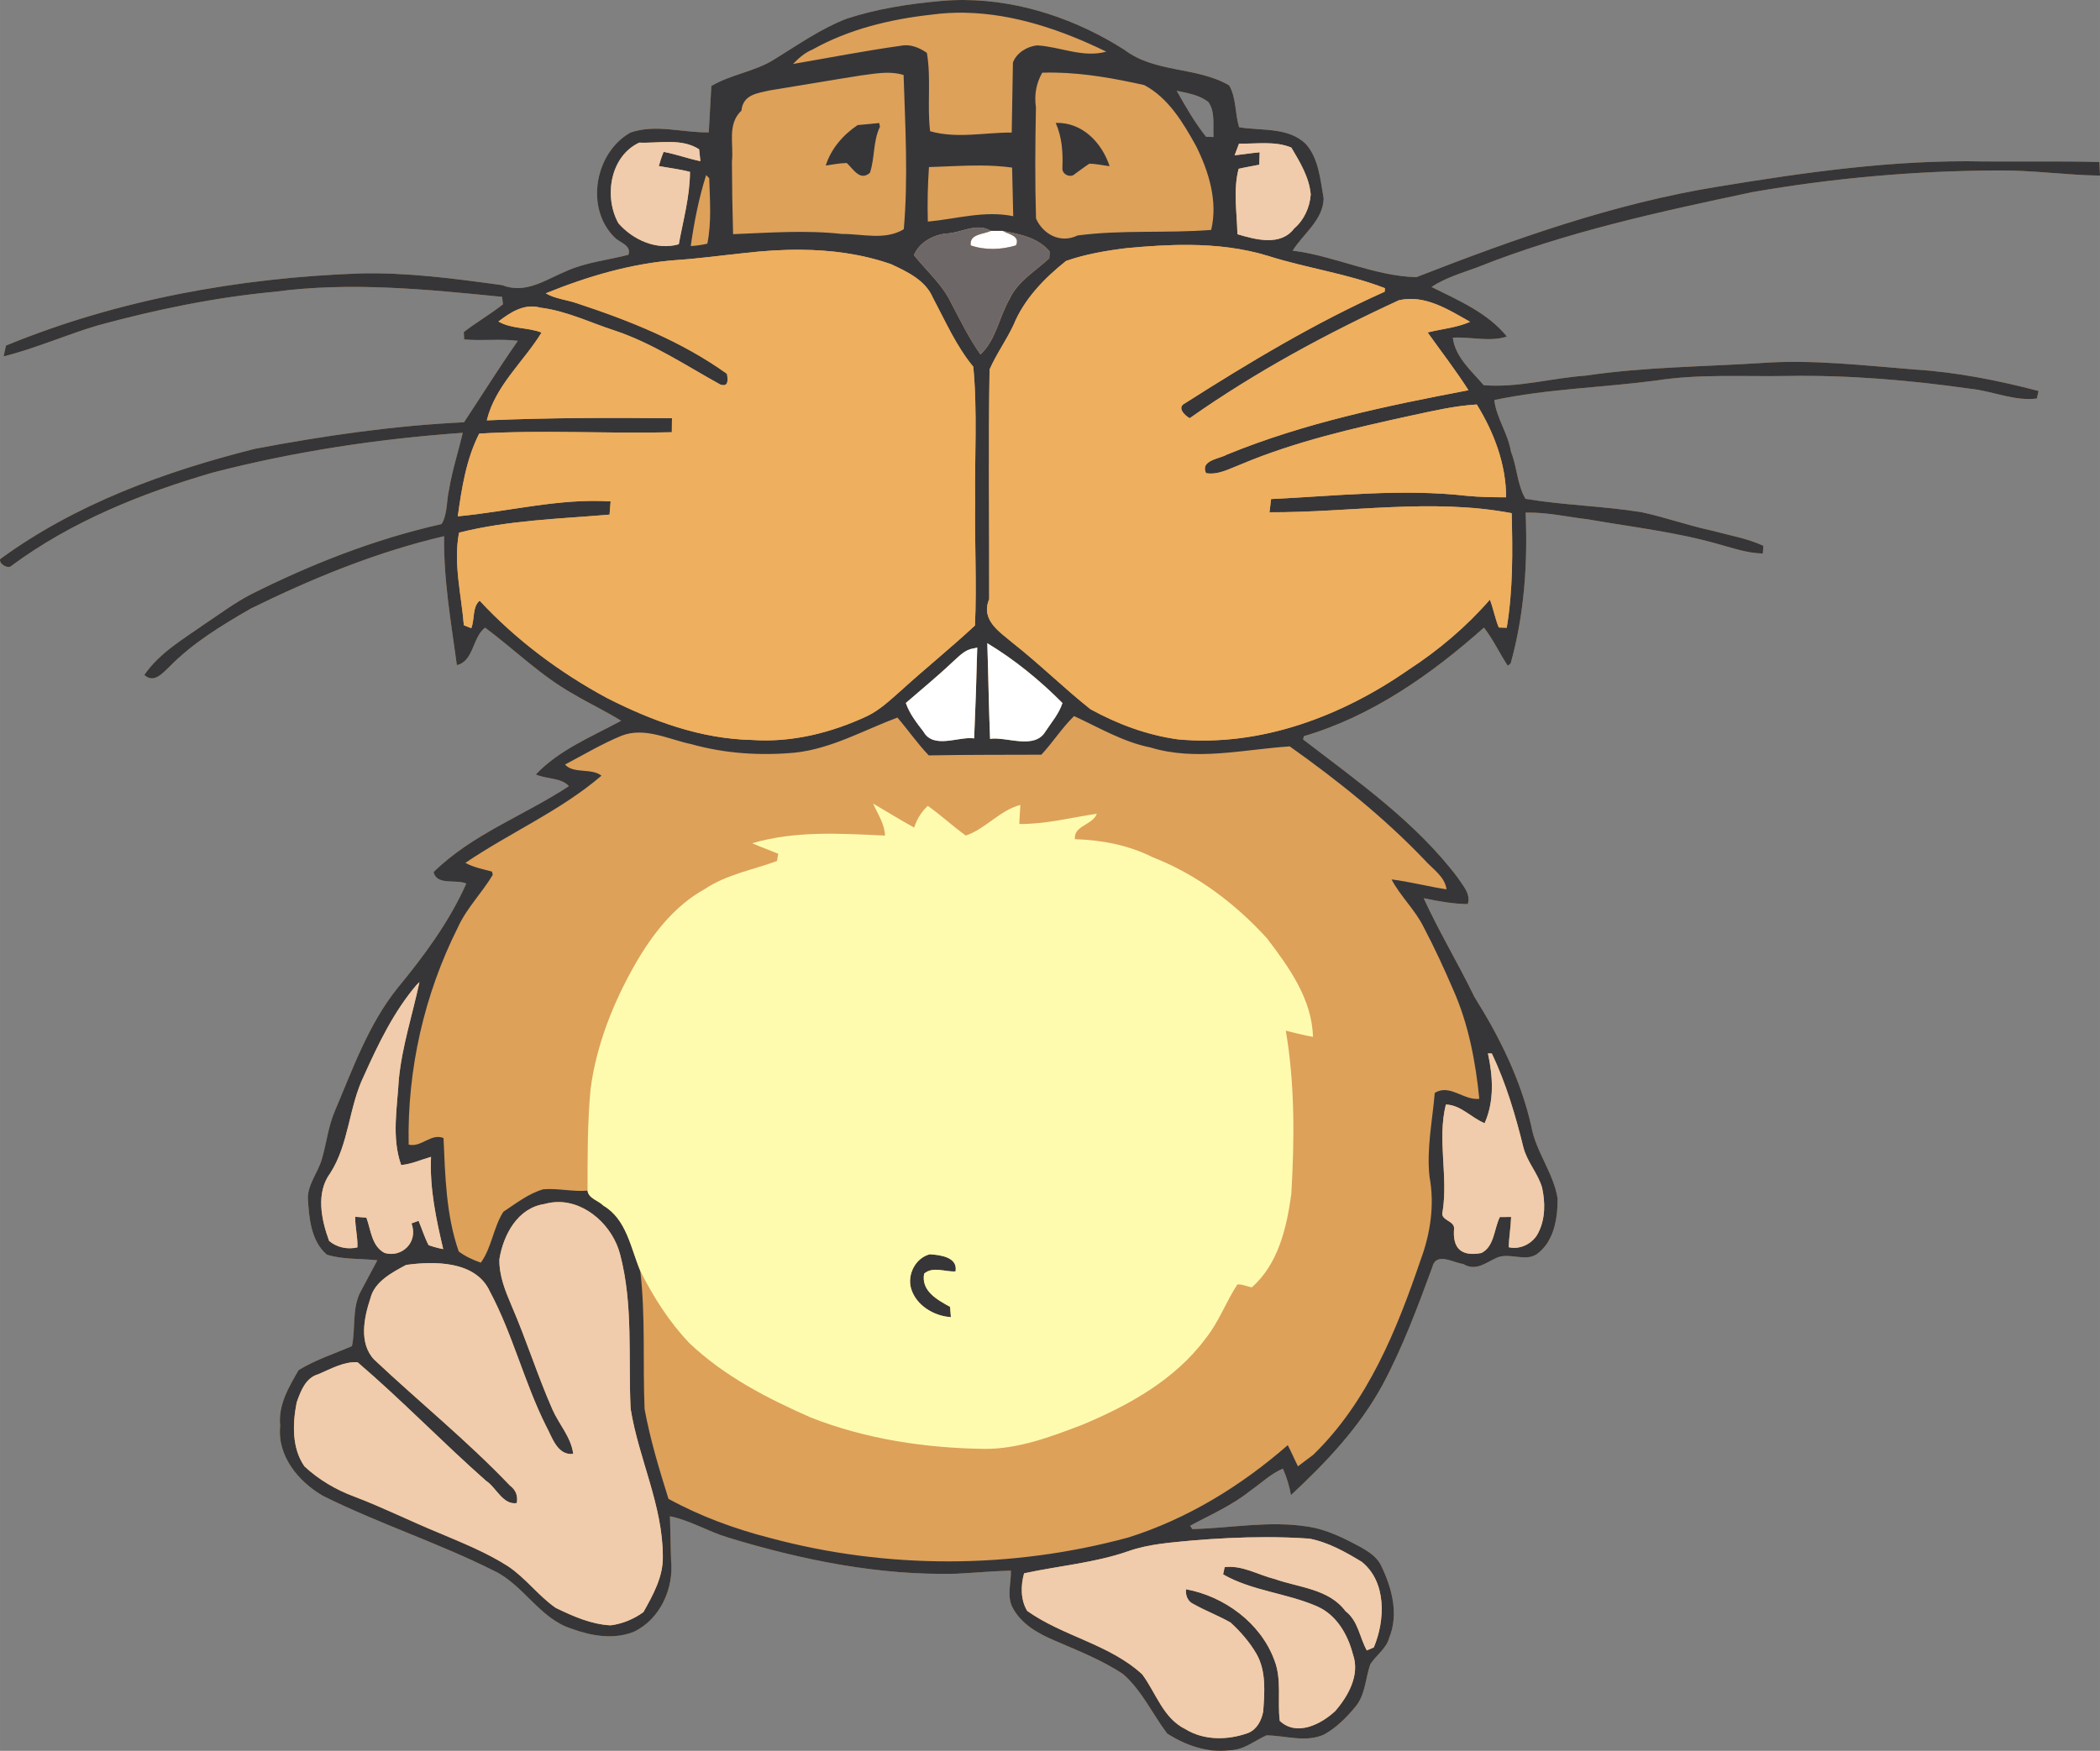
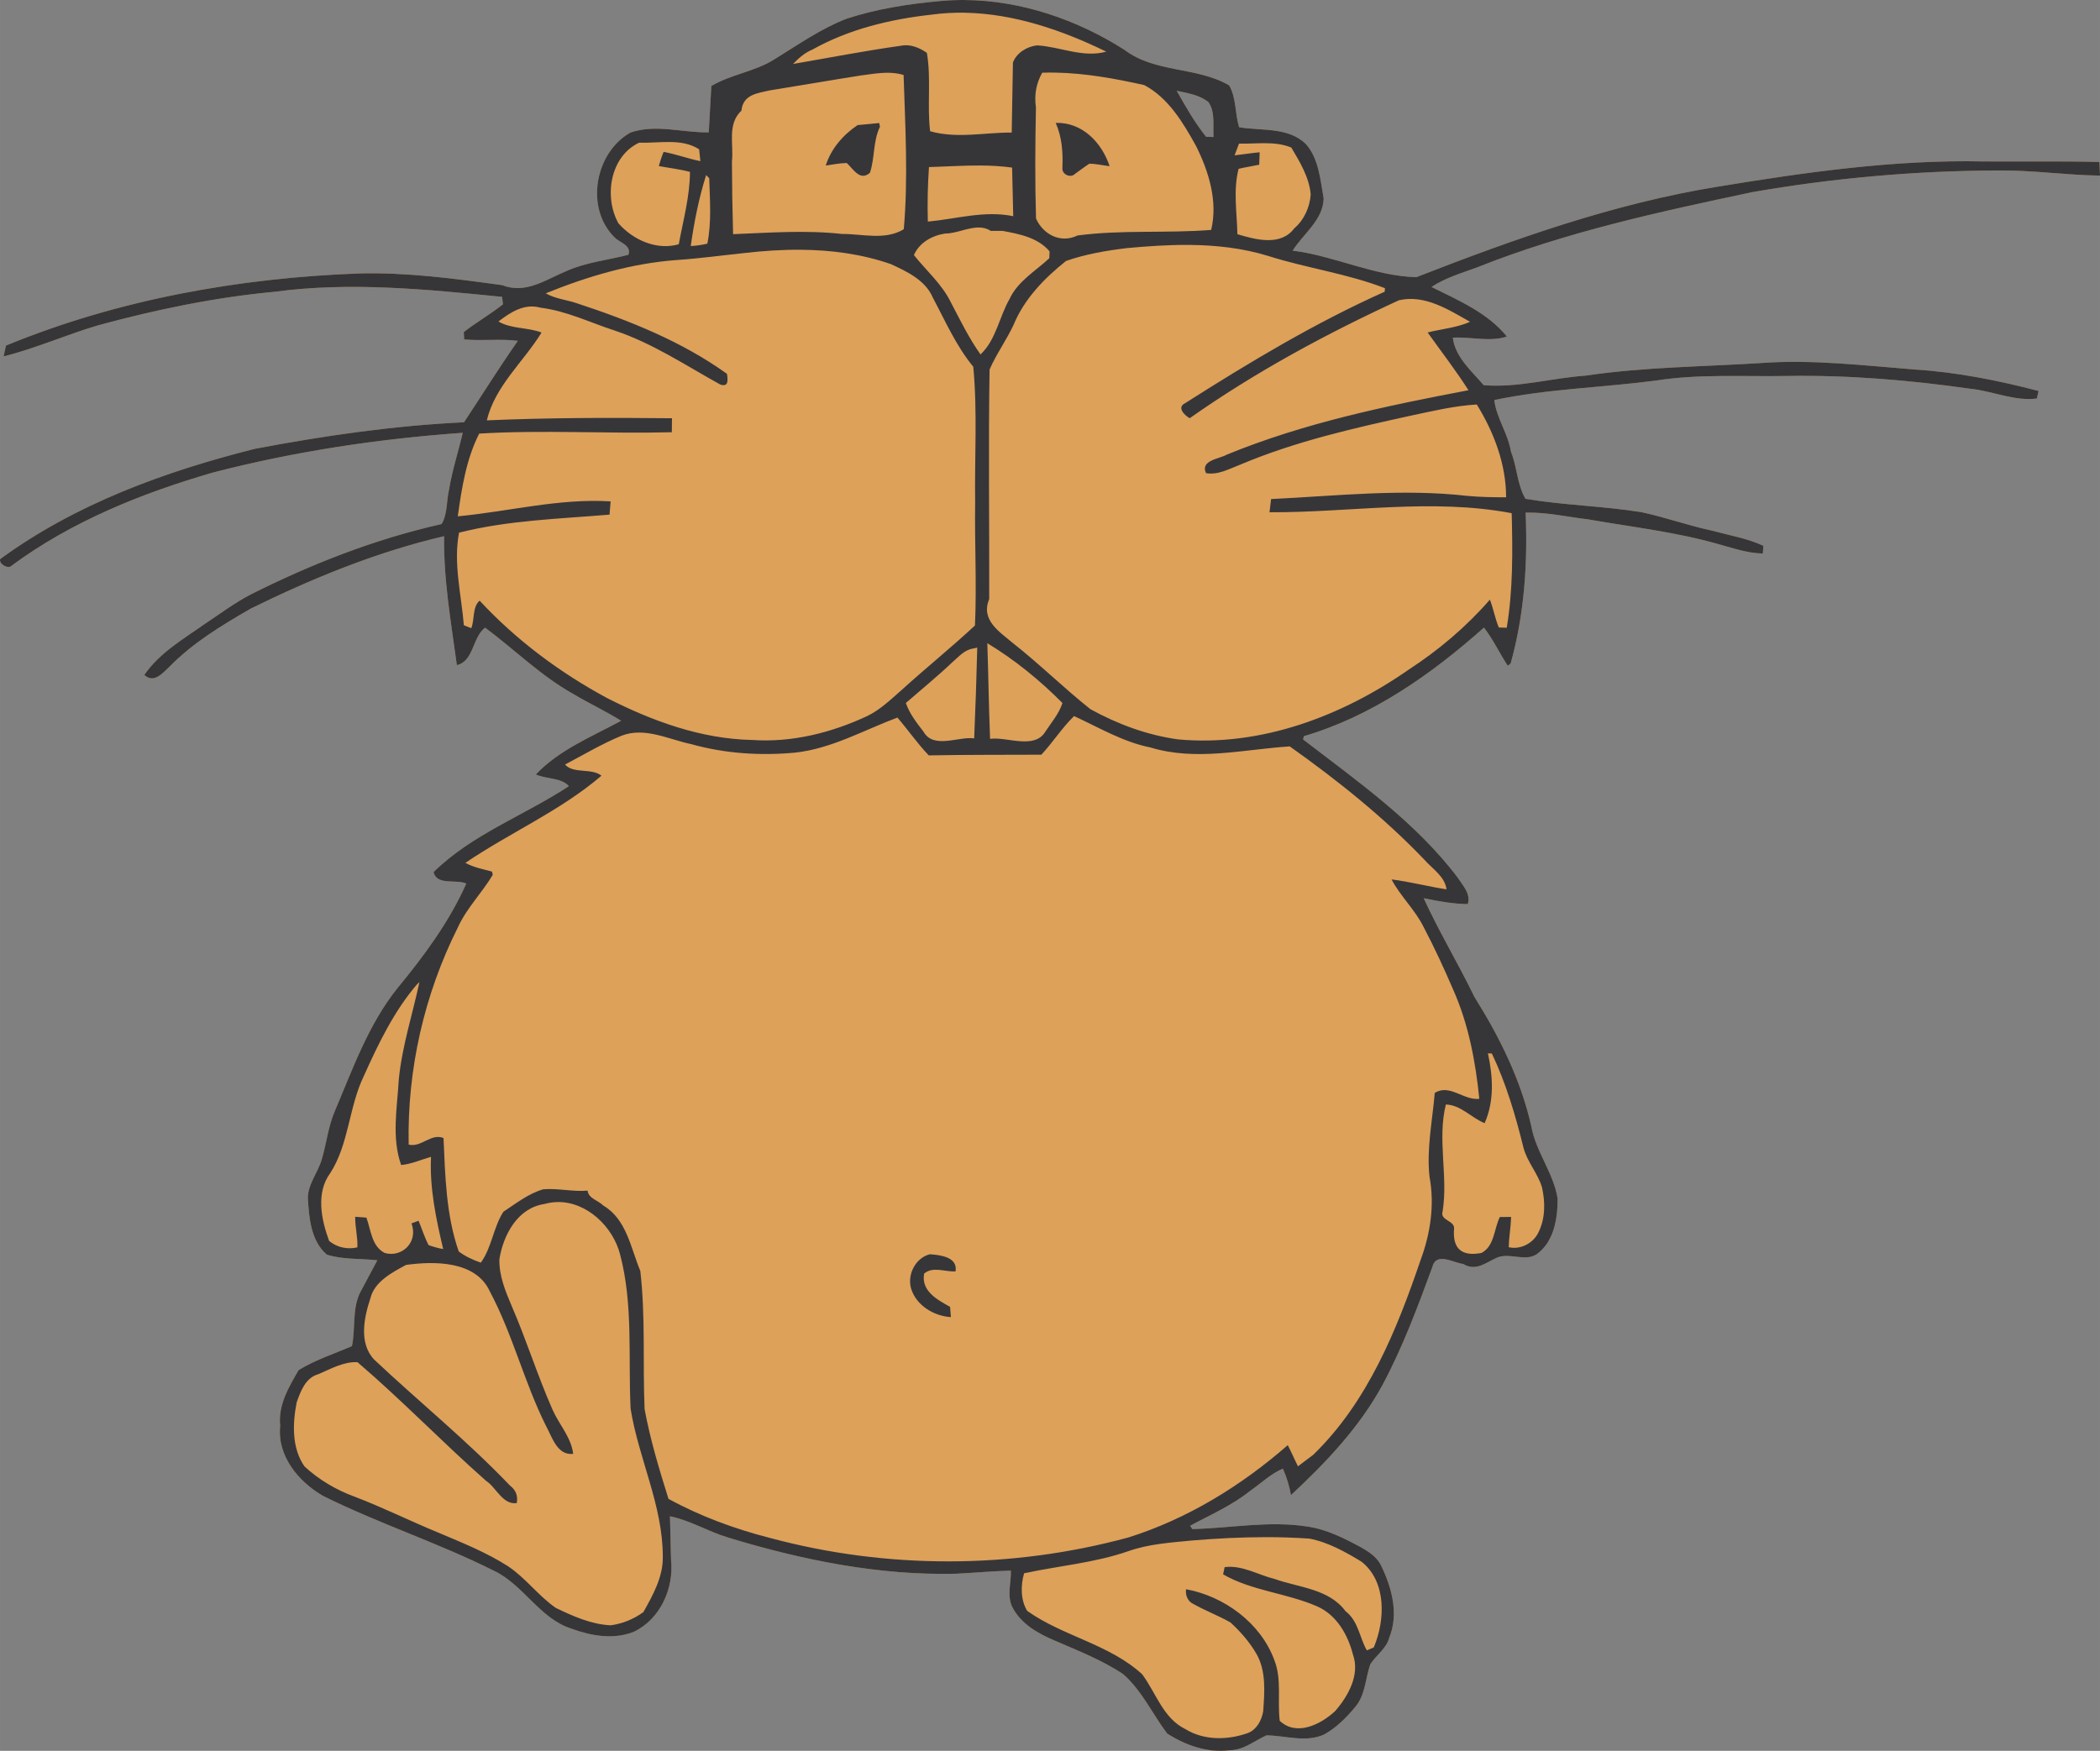
<svg xmlns="http://www.w3.org/2000/svg" id="svg2" height="375.29pt" width="450.03pt" version="1.1" viewBox="0 0 450.029 375.293">
  <rect x="0" y="0" width="450.029" height="375.293" fill="#808080" stroke="none" />
  <g>
    <path id="rect4221" d="m206.68 0.001c-1.73-0.01-3.46 0.063-5.19 0.223-6.8 0.61-13.6 1.67-20.1 3.8-5.5 2.13-10.369 5.58-15.369 8.65-4.18 2.68-9.331 3.239-13.581 5.759-0.14 2.49-0.41 7.461-0.55 9.941-5.57 0.1-11.319-1.83-16.759 0.03-7.64 4.26-9.81 16.179-3.45 22.459 1.11 1.19 3.7 1.67 2.98 3.75-4.39 1.15-9.009 1.59-13.189 3.45-4.42 1.81-8.791 5.061-13.841 3.061-10.12-1.39-20.301-2.761-30.541-2.511-25.87 0.94-51.819 5.591-75.809 15.461-0.13 0.58-0.379 1.74-0.509 2.32 6.93-1.72 13.48-4.671 20.33-6.681 12.37-3.36 24.97-5.979 37.75-7.169 16.19-2.18 32.58-0.521 48.75 1.089 0.04 0.4 0.14 1.2 0.18 1.6-2.68 2.13-5.681 3.841-8.391 5.941 0.02 0.39 0.05 1.19 0.07 1.58 3.82 0.37 7.711-0.181 11.511 0.309-4 5.72-7.691 11.64-11.531 17.45-15.07 0.72-30.039 2.89-44.859 5.7-19.25 4.85-38.37 11.801-54.53 23.611-0.4 1.06 1.73 2.26 2.45 1.42 12.85-9.49 27.88-15.53 43.12-19.95 17.53-4.54 35.5-7.24 53.55-8.52-0.96 4.06-2.261 8.04-2.941 12.17-0.58 2.43-0.29 5.189-1.6 7.389-14.22 3.19-27.881 8.55-40.891 15.08-3.43 1.79-6.539 4.121-9.759 6.261-4.63 3.27-9.759 6.209-13.059 10.989 2.01 1.91 3.87-0.319 5.35-1.709 5.04-5.17 11.28-8.93 17.5-12.52 13.23-6.5 27.01-12.15 41.4-15.5-0.14 9.3 1.49 18.45 2.73 27.63 3.62-0.78 3.329-5.99 6.059-8.03 6.32 4.72 11.981 10.37 18.911 14.23 3.36 2.01 6.909 3.661 10.239 5.731-6.33 3.44-13.219 6.179-18.289 11.509 2.25 1.04 5.439 0.649 7.089 2.509-9.56 6.28-20.71 10.281-29 18.411 0.67 2.96 4.821 1.48 7.011 2.47-3.66 8.22-9.071 15.52-14.761 22.43-6.28 7.85-9.61 17.42-13.5 26.55-1.34 3.22-1.7 6.719-2.68 10.039-0.8 2.85-3.019 5.401-3.009 8.441 0.26 4.19 0.629 9.13 4.069 12.08 3.49 1.1 7.22 0.801 10.82 1.211-0.93 1.74-2.79 5.219-3.72 6.969-1.71 3.53-0.929 7.66-1.719 11.42-3.83 1.67-7.861 2.95-11.431 5.15-2.12 3.65-4.44 7.54-3.95 11.98-0.68 6.43 3.941 11.941 9.141 14.961 11.97 5.96 24.769 10.089 36.709 16.089 6.34 3.03 9.791 10.28 16.641 12.42 4.19 1.53 8.969 2.361 13.259 0.661 5.71-2.69 8.681-9.381 8.011-15.511-0.06-2.31-0.17-6.95-0.23-9.27 4.37 0.89 8.229 3.3 12.489 4.57 15.81 4.81 32.241 8.15 48.841 7.75 3.91-0.21 7.81-0.56 11.73-0.67 0.08 2.62-0.93 5.42 0.35 7.9 1.84 3.54 5.5 5.61 9.05 7.1 4.99 2.17 10.12 4.15 14.67 7.2 4.02 3.52 6.25 8.52 9.42 12.72 3.94 2.52 8.619 4.2 13.369 3.58 2.98 0.02 5.321-2.029 7.911-3.189 4.09 0.04 8.409 1.61 12.359-0.18 2.59-1.44 4.74-3.58 6.62-5.85 2.23-2.54 2.21-6.2 3.28-9.22 1.27-1.95 3.44-3.34 4.05-5.67 2.07-5.07 0.591-10.58-1.639-15.27-0.83-1.9-2.55-3.05-4.25-4.03-3.64-1.97-7.411-3.91-11.541-4.52-8.24-1.33-16.52 0.33-24.77 0.52l-0.47-0.709c4.37-2.36 8.991-4.351 12.881-7.491 2.32-1.6 4.38-3.64 7-4.75 0.8 1.8 1.38 3.69 1.73 5.67 7.5-6.96 14.66-14.52 19.6-23.57 4.33-8.08 7.529-16.69 10.689-25.28 0.81-3.36 4.46-0.951 6.62-0.691 2.72 1.65 4.86-0.289 7.1-1.289 2.79-1.33 6.41 1.06 8.95-1.02 3.47-2.73 4.22-7.61 4.18-11.78-0.89-5.44-4.639-9.941-5.619-15.381-2.25-10-6.81-19.18-12.22-27.8-3.44-7.13-7.57-13.93-10.85-21.13 3.12 0.64 6.229 1.221 9.439 1.261 0.72-2.17-1.06-3.97-2.13-5.65-9.02-11.94-21.429-20.62-33.159-29.65l0.18-0.7c14.57-4.27 27.35-13.27 38.58-23.27 1.98 2.54 3.33 5.49 5.1 8.18l0.62-0.48c2.93-10.5 3.679-21.471 3.209-32.341 4.5-0.12 8.91 0.921 13.37 1.441 9.26 1.62 18.66 2.69 27.73 5.25 3.2 0.87 6.391 2.02 9.741 2.07 0.03-0.41 0.08-1.241 0.1-1.661-3.49-1.61-7.33-2.239-11-3.239-5.1-1.1-10.019-2.861-15.109-3.961-8.24-1.32-16.641-1.479-24.861-2.859-1.8-3.04-1.789-6.85-3.109-10.08-0.61-3.88-3.11-7.221-3.58-11.091 11.41-2.41 23.11-2.66 34.65-4.18 9.3-1.46 18.729-0.81 28.109-0.98 13.14-0.22 26.27 0.889 39.28 2.739 4.75 0.48 9.401 2.711 14.241 2.091 0.09-0.41 0.269-1.21 0.359-1.62-8.66-2.26-17.48-4.021-26.42-4.591-11.04-0.86-22.09-2.209-33.18-1.389-12.49 0.79-25.03 0.849-37.43 2.689-7.31 0.51-14.5 2.65-21.87 2.05-2.56-2.99-6.12-6.02-6.62-10.18 3.81-0.23 7.941 0.98 11.591-0.25-4.17-5.11-10.409-7.76-16.159-10.62 3-1.99 6.49-2.979 9.83-4.219 18.97-7.56 39.01-11.891 58.93-16.111 17.3-3.01 34.84-4.569 52.4-4.639 7.38-0.11 14.72 1 22.1 1.1-0.03-0.73-0.09-2.19-0.13-2.92-8.32-0.21-16.64-0.06-24.95-0.12-19.03-0.39-37.931 2.31-56.661 5.38-22.35 3.6-43.76 11.24-64.78 19.43-9.11-0.25-17.489-4.559-26.489-5.689 2.28-3.65 6.519-6.531 6.639-11.191-0.72-3.95-1.019-8.499-3.809-11.659-3.78-3.7-9.561-2.79-14.311-3.6-0.91-2.94-0.58-6.29-2.13-8.97-6.96-4.06-15.9-2.63-22.45-7.63-10.17-6.479-22.17-10.598-34.28-10.669zm45.49 19.453c2.34 0.52 4.889 0.88 6.809 2.45 1.48 2.16 0.92 4.959 1.08 7.459-0.4-0.01-1.189-0.029-1.589-0.039-2.44-3.05-4.4-6.48-6.3-9.87z" fill="#dda15a" />
    <path id="path4" d="m206.68 0.001c-1.73-0.01-3.46 0.063-5.19 0.223-6.8 0.61-13.6 1.67-20.1 3.8-5.5 2.13-10.369 5.58-15.369 8.65-4.18 2.68-9.331 3.239-13.581 5.759-0.14 2.49-0.41 7.461-0.55 9.941-5.57 0.1-11.319-1.83-16.759 0.03-7.64 4.26-9.81 16.179-3.45 22.459 1.11 1.19 3.7 1.67 2.98 3.75-4.39 1.15-9.009 1.59-13.189 3.45-4.42 1.81-8.791 5.061-13.841 3.061-10.12-1.39-20.301-2.761-30.541-2.511-25.87 0.94-51.819 5.591-75.809 15.461-0.13 0.58-0.379 1.74-0.509 2.32 6.93-1.72 13.48-4.671 20.33-6.681 12.37-3.36 24.97-5.979 37.75-7.169 16.19-2.18 32.58-0.521 48.75 1.089 0.04 0.4 0.14 1.2 0.18 1.6-2.68 2.13-5.681 3.841-8.391 5.941 0.02 0.39 0.05 1.19 0.07 1.58 3.82 0.37 7.711-0.181 11.511 0.309-4 5.72-7.691 11.64-11.531 17.45-15.07 0.72-30.039 2.89-44.859 5.7-19.25 4.85-38.37 11.801-54.53 23.611-0.4 1.06 1.73 2.26 2.45 1.42 12.85-9.49 27.88-15.53 43.12-19.95 17.53-4.54 35.5-7.24 53.55-8.52-0.96 4.06-2.261 8.04-2.941 12.17-0.58 2.43-0.29 5.189-1.6 7.389-14.22 3.19-27.881 8.55-40.891 15.08-3.43 1.79-6.539 4.121-9.759 6.261-4.63 3.27-9.759 6.209-13.059 10.989 2.01 1.91 3.87-0.319 5.35-1.709 5.04-5.17 11.28-8.93 17.5-12.52 13.23-6.5 27.01-12.15 41.4-15.5-0.14 9.3 1.49 18.45 2.73 27.63 3.62-0.78 3.329-5.99 6.059-8.03 6.32 4.72 11.981 10.37 18.911 14.23 3.36 2.01 6.909 3.661 10.239 5.731-6.33 3.44-13.219 6.179-18.289 11.509 2.25 1.04 5.439 0.649 7.089 2.509-9.56 6.28-20.71 10.281-29 18.411 0.67 2.96 4.821 1.48 7.011 2.47-3.66 8.22-9.071 15.52-14.761 22.43-6.28 7.85-9.61 17.42-13.5 26.55-1.34 3.22-1.7 6.719-2.68 10.039-0.8 2.85-3.019 5.401-3.009 8.441 0.26 4.19 0.629 9.13 4.069 12.08 3.49 1.1 7.22 0.801 10.82 1.211-0.93 1.74-2.79 5.219-3.72 6.969-1.71 3.53-0.929 7.66-1.719 11.42-3.83 1.67-7.861 2.95-11.431 5.15-2.12 3.65-4.44 7.54-3.95 11.98-0.68 6.43 3.941 11.941 9.141 14.961 11.97 5.96 24.769 10.089 36.709 16.089 6.34 3.03 9.791 10.28 16.641 12.42 4.19 1.53 8.969 2.361 13.259 0.661 5.71-2.69 8.681-9.381 8.011-15.511-0.06-2.31-0.17-6.95-0.23-9.27 4.37 0.89 8.229 3.3 12.489 4.57 15.81 4.81 32.241 8.15 48.841 7.75 3.91-0.21 7.81-0.56 11.73-0.67 0.08 2.62-0.93 5.42 0.35 7.9 1.84 3.54 5.5 5.61 9.05 7.1 4.99 2.17 10.12 4.15 14.67 7.2 4.02 3.52 6.25 8.52 9.42 12.72 3.94 2.52 8.619 4.2 13.369 3.58 2.98 0.02 5.321-2.029 7.911-3.189 4.09 0.04 8.409 1.61 12.359-0.18 2.59-1.44 4.74-3.58 6.62-5.85 2.23-2.54 2.21-6.2 3.28-9.22 1.27-1.95 3.44-3.34 4.05-5.67 2.07-5.07 0.591-10.58-1.639-15.27-0.83-1.9-2.55-3.05-4.25-4.03-3.64-1.97-7.411-3.91-11.541-4.52-8.24-1.33-16.52 0.33-24.77 0.52l-0.47-0.709c4.37-2.36 8.991-4.351 12.881-7.491 2.32-1.6 4.38-3.64 7-4.75 0.8 1.8 1.38 3.69 1.73 5.67 7.5-6.96 14.66-14.52 19.6-23.57 4.33-8.08 7.529-16.69 10.689-25.28 0.81-3.36 4.46-0.951 6.62-0.691 2.72 1.65 4.86-0.289 7.1-1.289 2.79-1.33 6.41 1.06 8.95-1.02 3.47-2.73 4.22-7.61 4.18-11.78-0.89-5.44-4.639-9.941-5.619-15.381-2.25-10-6.81-19.18-12.22-27.8-3.44-7.13-7.57-13.93-10.85-21.13 3.12 0.64 6.229 1.221 9.439 1.261 0.72-2.17-1.06-3.97-2.13-5.65-9.02-11.94-21.429-20.62-33.159-29.65l0.18-0.7c14.57-4.27 27.35-13.27 38.58-23.27 1.98 2.54 3.33 5.49 5.1 8.18l0.62-0.48c2.93-10.5 3.679-21.471 3.209-32.341 4.5-0.12 8.91 0.921 13.37 1.441 9.26 1.62 18.66 2.69 27.73 5.25 3.2 0.87 6.391 2.02 9.741 2.07 0.03-0.41 0.08-1.241 0.1-1.661-3.49-1.61-7.33-2.239-11-3.239-5.1-1.1-10.019-2.861-15.109-3.961-8.24-1.32-16.641-1.479-24.861-2.859-1.8-3.04-1.789-6.85-3.109-10.08-0.61-3.88-3.11-7.221-3.58-11.091 11.41-2.41 23.11-2.66 34.65-4.18 9.3-1.46 18.729-0.81 28.109-0.98 13.14-0.22 26.27 0.889 39.28 2.739 4.75 0.48 9.401 2.711 14.241 2.091 0.09-0.41 0.269-1.21 0.359-1.62-8.66-2.26-17.48-4.021-26.42-4.591-11.04-0.86-22.09-2.209-33.18-1.389-12.49 0.79-25.03 0.849-37.43 2.689-7.31 0.51-14.5 2.65-21.87 2.05-2.56-2.99-6.12-6.02-6.62-10.18 3.81-0.23 7.941 0.98 11.591-0.25-4.17-5.11-10.409-7.76-16.159-10.62 3-1.99 6.49-2.979 9.83-4.219 18.97-7.56 39.01-11.891 58.93-16.111 17.3-3.01 34.84-4.569 52.4-4.639 7.38-0.11 14.72 1 22.1 1.1-0.03-0.73-0.09-2.19-0.13-2.92-8.32-0.21-16.64-0.06-24.95-0.12-19.03-0.39-37.931 2.31-56.661 5.38-22.35 3.6-43.76 11.24-64.78 19.43-9.11-0.25-17.489-4.559-26.489-5.689 2.28-3.65 6.519-6.531 6.639-11.191-0.72-3.95-1.019-8.499-3.809-11.659-3.78-3.7-9.561-2.79-14.311-3.6-0.91-2.94-0.58-6.29-2.13-8.97-6.96-4.06-15.9-2.63-22.45-7.63-10.17-6.479-22.17-10.598-34.28-10.669zm0.198 2.731c10.491 0.214 20.824 3.76 30.192 8.342-4.98 1.38-9.84-1.05-14.8-1.35-2.15 0.22-4.41 1.58-5.2 3.68-0.08 5-0.171 10.009-0.261 15.009-5.77-0.03-11.849 1.351-17.489-0.289-0.67-5.56 0.259-11.281-0.691-16.791-1.63-1.14-3.6-1.94-5.6-1.52-7.74 1.08-15.4 2.58-23.08 3.9 1.2-1.26 2.53-2.42 4.18-3.1 7.78-4.36 16.65-6.489 25.47-7.469 2.428-0.334 4.857-0.462 7.278-0.412zm19.233 12.831c6.438 0.11 12.834 1.279 19.098 2.67 5.19 2.76 8.33 8.06 11.1 13.05 2.73 5.47 4.721 11.9 3.241 18-9.53 0.76-19.13-0.069-28.63 1.191-3.72 1.8-7.43-0.3-8.9-3.63-0.24-7.94-0.18-15.891-0.02-23.831-0.39-2.68 0.06-5.16 1.35-7.43 0.921-0.03 1.841-0.036 2.761-0.02zm-35.855 0.036c1.145 0.005 2.28 0.134 3.383 0.475 0.35 10.98 1.001 22.109 0.041 33.059-4 2.45-8.93 0.981-13.3 1.011-7.76-0.86-15.53-0.25-23.28 0.05-0.15-5.2-0.23-10.4-0.25-15.6 0.43-3.6-1.091-7.931 2.039-10.881 0.35-3.51 3.501-3.719 5.961-4.319 6.58-1.05 13.14-2.201 19.72-3.231 1.844-0.244 3.777-0.573 5.686-0.564zm61.914 3.855c2.34 0.52 4.889 0.88 6.809 2.45 1.48 2.16 0.92 4.959 1.08 7.459-0.4-0.01-1.189-0.029-1.589-0.039-2.44-3.05-4.4-6.48-6.3-9.87zm-25.931 6.891c1.36 3.06 1.571 6.379 1.431 9.689-0.11 1.39 1.789 2.2 2.709 1.23 1.03-0.71 1.999-1.499 3.059-2.169 1.46 0.01 2.9 0.35 4.35 0.53-1.65-5.02-5.83-9.47-11.55-9.28zm-37.819 0.03c-1.16 0.11-3.481 0.329-4.631 0.439-3.1 2.07-5.71 5.08-6.83 8.67 1.49-0.2 2.98-0.529 4.5-0.539 1.41 1.29 2.85 3.969 4.97 2.089 1.07-3.22 0.641-6.779 2.141-9.859zm-44.855 4.064c2.206 0.029 4.36 0.341 6.255 1.566 0.07 0.64 0.199 1.911 0.269 2.541-2.66-0.54-5.21-1.501-7.88-1.991-0.41 0.99-0.75 2.011-1.03 3.041 2.23 0.41 4.49 0.67 6.68 1.25-0.02 5.25-1.46 10.379-2.4 15.509-4.73 1.38-9.84-0.951-12.93-4.491-3.16-5.64-1.801-14.379 4.459-17.289 2.11 0.09 4.37-0.165 6.577-0.136zm127.62 0.256c1.901 0.016 3.783 0.204 5.548 0.939 1.83 3.09 3.84 6.38 4.15 10.05-0.18 2.72-1.43 5.5-3.53 7.27-2.91 3.88-8.25 2.42-12.18 1.25-0.09-4.65-0.931-9.45 0.259-14.02 1.46-0.35 2.95-0.56 4.42-0.88 0.02-0.66 0.059-1.989 0.089-2.659-1.8 0.16-3.579 0.46-5.369 0.65 0.24-0.63 0.71-1.881 0.95-2.511 1.84 0.05 3.76-0.105 5.661-0.089zm-60.958 4.784c2.231 0.016 4.457 0.134 6.666 0.445 0.06 2.61 0.181 7.81 0.241 10.42-6.18-1.28-12.2 0.599-18.3 1.159-0.11-3.9-0.029-7.801 0.241-11.691 3.7-0.106 7.434-0.361 11.153-0.334zm-58.903 2.055 0.659 0.661c0.14 4.66 0.53 9.429-0.4 14.039-1.17 0.27-2.359 0.441-3.559 0.511 0.73-5.13 1.73-10.261 3.3-15.211zm58.659 11.236c0.814 0.035 1.605 0.24 2.35 0.725h2.55c3.59 0.67 7.561 1.439 10.041 4.389-0.02 0.37-0.041 1.11-0.061 1.47-2.95 2.76-6.749 4.91-8.509 8.72-2.23 3.87-2.88 8.75-6.23 11.9-2.48-3.49-4.34-7.33-6.32-11.1-1.91-3.95-5.26-6.821-7.95-10.191 1.16-2.7 3.909-4.2 6.709-4.63 2.317 0.037 4.978-1.388 7.42-1.284zm44.897 3.73c5.726 0.053 11.426 0.676 16.933 2.375 8.23 2.61 16.91 3.77 24.98 6.9l-0.05 0.75c-14.95 6.69-29.019 15.15-42.819 23.93-1.79 0.89-0.05 2.601 1.03 3.191 14.06-9.9 29.25-18.101 44.85-25.291 5.55-1.26 10.61 2.02 15.23 4.63-2.88 1.27-6.081 1.52-9.091 2.28 2.93 4.12 6.03 8.111 8.75 12.381-17.58 3.35-35.199 6.999-51.819 13.819-1.49 0.89-5.74 1.191-4.42 3.961 2.63 0.44 5.039-0.961 7.409-1.861 11.74-4.95 24.191-7.779 36.591-10.489 4.63-0.99 9.27-2.09 14.02-2.37 3.68 5.96 6.279 12.791 6.289 19.891-2.82 0-5.529-0.04-8.309-0.3-13.99-1.6-28.071 0.01-42.061 0.68-0.09 0.71-0.259 2.12-0.339 2.83 17.27 0.08 34.75-3.06 51.9 0.2 0.21 8.19 0.289 16.44-1.061 24.55-0.43-0.01-1.28-0.04-1.7-0.05-0.8-1.93-1.149-4.02-1.909-5.97-5.05 5.8-10.96 10.81-17.4 15-14.32 9.99-31.77 16.59-49.45 14.95-6.6-0.91-12.96-3.27-18.77-6.48-5.71-4.54-10.91-9.69-16.65-14.2-2.68-2.3-6.94-4.85-5.03-9.37 0.05-16.41-0.19-32.83 0.08-49.23 1.44-3.31 3.59-6.26 5.12-9.52 2.29-5.6 6.61-10.04 11.27-13.75 4.19-1.47 8.68-2.229 13.1-2.759 4.406-0.411 8.873-0.716 13.327-0.675zm-83.384 1.038c6.603 0.043 13.184 0.9 19.447 3.087 3.47 1.62 7.37 3.419 8.97 7.189 2.69 5.05 4.991 10.35 8.661 14.8 0.91 9.66 0.26 19.37 0.4 29.05-0.13 8.8 0.359 17.611-0.041 26.411-5.1 4.75-10.531 9.119-15.691 13.809-2.34 2.04-4.6 4.26-7.43 5.62-7.67 3.58-16.129 5.699-24.639 5.109-10.98-0.22-21.461-4.079-31.131-9.009-10.11-5.46-19.439-12.42-27.259-20.85-1.58 1.33-1.041 4.02-1.791 5.9-0.4-0.16-1.199-0.48-1.589-0.63-0.54-6.55-2.29-13.32-1.03-19.85 10.55-2.66 21.46-2.951 32.25-3.861 0.05-0.71 0.17-2.129 0.23-2.839-11.07-0.69-21.83 2.18-32.75 3.2 0.84-6.03 1.799-12.25 4.589-17.73 13.74-0.83 27.521 0.059 41.281-0.291 0.01-0.75 0.02-2.25 0.03-3-13.23-0.14-26.46-0.12-39.68 0.45 1.78-7.4 7.87-12.53 11.73-18.82-2.97-1.15-6.421-0.73-9.241-2.37 2.56-1.95 5.531-3.939 9.011-2.959 5.56 0.68 10.679 3.21 15.959 4.92 8.08 2.7 15.18 7.47 22.57 11.55 1.85 0.62 1.619-1.031 1.439-2.291-9.69-6.96-20.92-11.429-32.2-15.139-2.2-0.75-4.599-0.94-6.639-2.12 8.98-3.64 18.42-6.441 28.12-7.141 4.88-0.33 9.72-0.999 14.58-1.509 3.911-0.446 7.88-0.714 11.842-0.688zm40.088 84.337c5.88 3.55 11.27 7.95 16.1 12.82-0.73 2.26-2.33 4.12-3.63 6.08-2.34 4-8.32 1.08-11.88 1.6-0.28-6.84-0.361-13.67-0.591-20.5zm-2.159 0.939c-0.16 6.49-0.381 12.981-0.661 19.461-3.34-0.48-8.71 2.4-10.88-1.47-1.46-1.89-2.979-3.83-3.759-6.12 3.32-2.89 6.73-5.67 9.93-8.7 1.35-1.17 2.61-2.69 4.48-2.97zm20.75 14.681c5.34 2.46 10.49 5.549 16.33 6.719 9.81 3 19.959 0.421 29.889-0.219 10.25 7.27 20.141 15.19 28.861 24.3 1.71 1.95 4.359 3.549 4.739 6.339-3.95-0.6-7.819-1.63-11.789-2.13 1.91 3.62 5.02 6.479 6.85 10.159 2.32 4.4 4.41 8.931 6.38 13.511 3.27 7.36 4.78 15.379 5.58 23.359-3.32 0.41-6.39-3.3-9.55-1.25-0.5 5.96-1.78 11.97-1.12 17.97 1.12 5.98 0.2 12.15-1.9 17.8-5.14 15.1-11.35 30.45-23 41.77-0.82 0.62-2.469 1.86-3.289 2.48-0.76-1.5-1.411-3.05-2.191-4.53-9.98 8.71-21.46 15.78-34.13 19.78-25.01 6.8-51.829 6.85-76.859 0.1-7.52-1.92-14.9-4.64-21.72-8.37-1.99-6.32-3.91-12.7-5.12-19.22-0.42-9.88 0.22-19.789-0.92-29.639-2.06-4.93-2.94-11.07-7.92-14-1.06-1.1-3.2-1.521-3.38-3.211-3.17 0.28-6.329-0.549-9.489-0.289-3.18 0.91-5.841 3.04-8.561 4.82-2.15 3.37-2.5 7.719-4.83 10.909-1.67-0.58-3.31-1.33-4.73-2.4-2.72-7.77-2.901-16.179-3.261-24.309-2.66-1.11-4.749 2.069-7.469 1.409-0.33-16.08 3.329-32.19 10.539-46.55 1.88-4.16 5.181-7.411 7.491-11.291l-0.18-0.689c-1.93-0.51-3.92-0.901-5.7-1.861 9.55-6.49 20.339-11.129 29.169-18.689-2.15-1.71-5.999-0.341-7.809-2.391 3.99-2.1 7.89-4.439 12.07-6.159 4.97-1.98 10.159 0.789 14.989 1.789 7.2 2.02 14.78 2.51 22.22 1.82 7.8-0.84 14.71-4.81 21.95-7.52 2.29 2.66 4.28 5.561 6.72 8.111 8.04-0.16 16.08-0.11 24.13-0.15 2.46-2.65 4.411-5.75 7.011-8.28zm-140.29 57.01c-1.48 6.93-3.719 13.721-4.419 20.811-0.34 6.06-1.6 12.519 0.5 18.409 2.23-0.2 4.27-1.16 6.4-1.75-0.32 6.7 1.079 13.29 2.609 19.77-1.07-0.2-2.11-0.49-3.13-0.85-0.88-1.67-1.42-3.49-2.15-5.22l-1.52 0.561c1.52 4.06-2.089 7.41-5.759 6.33-2.81-1.48-2.92-4.93-3.9-7.57-0.6-0.05-1.8-0.14-2.4-0.18-0.04 2.2 0.569 4.349 0.469 6.559-2.11 0.49-4.399 0.021-6.059-1.389-1.68-4.56-2.869-10.33 0.241-14.52 4.03-6.28 3.97-14.17 7.2-20.82 3.08-6.87 6.449-13.869 11.359-19.609zm228.98 15.281 0.839 0.03c3.04 6.4 5.071 13.259 6.761 20.139 0.79 3.09 3.089 5.52 3.989 8.57 0.71 3.17 0.72 6.69-0.77 9.65-1.1 2.32-3.849 3.761-6.369 3.161 0.06-2.17 0.449-4.321 0.519-6.481-0.61 0-1.819 0.011-2.419 0.011-1.27 2.55-1.141 6.269-3.941 7.709-4.31 0.81-6.259-0.96-5.859-5.32-0.02-1.68-3.071-1.66-2.461-3.58 1.21-7.61-1.179-15.35 0.691-22.92 3.2 0.08 5.459 2.85 8.309 4 2.12-4.78 1.781-10.009 0.711-14.969zm-199.46 31.875c6.276-0.144 11.942 5.228 13.473 11.205 2.85 10.78 1.719 22.089 2.259 33.109 1.72 10.7 6.91 20.721 6.9 31.711 0.08 4.31-2.119 8.229-4.159 11.869-2.06 1.5-4.51 2.511-7.03 2.831-4.15-0.2-8.061-1.951-11.741-3.731-3.76-2.6-6.46-6.419-10.28-8.959-4.63-2.95-9.729-4.99-14.759-7.12-6.11-2.5-12.011-5.46-18.181-7.8-3.91-1.44-7.579-3.61-10.639-6.45-2.76-3.94-2.56-9.239-1.67-13.739 0.85-2.38 1.88-5.25 4.62-6.02 2.66-1.12 5.409-2.73 8.409-2.58 9.51 8.13 18.191 17.169 27.561 25.439 2.16 1.39 3.569 5.201 6.569 4.761 0.29-1.55-0.199-2.81-1.469-3.77-9.14-9.58-19.471-17.931-29.091-26.991-3.32-3.51-2.181-9.01-0.791-13.17 0.87-3.56 4.701-5.539 7.631-7.119 5.98-0.83 14.94-0.93 17.95 5.68 4.9 9.19 7.359 19.44 12.009 28.77 1.32 2.37 2.389 6.44 5.859 6.05-0.44-3.57-3.02-6.29-4.43-9.47-3.22-7.29-5.58-14.91-8.75-22.22-1.35-3.19-2.719-6.481-2.639-10.041 0.85-5.24 3.909-10.99 9.669-11.83 0.911-0.26 1.821-0.394 2.717-0.414zm79.844 11.194c-3.06 0.79-4.861 4.34-4.011 7.32 1.07 3.63 4.901 5.94 8.541 6.15-0.04-0.55-0.13-1.65-0.18-2.2-2.73-1.52-6.231-3.37-5.561-7.12 1.89-1.63 4.501-0.34 6.731-0.48 0.55-3.08-3.31-3.53-5.52-3.67zm71.962 60.637c3.135-0.001 6.269 0.095 9.397 0.313 4.04 0.78 7.711 2.851 11.191 4.961 5.37 4.28 5.06 12.539 2.6 18.359-0.37 0.16-1.111 0.481-1.491 0.641-1.57-2.78-1.819-6.31-4.559-8.4-3.54-4.81-10.021-5.07-15.161-6.9-3.57-0.87-6.98-3.03-10.75-2.55-0.09 0.38-0.25 1.16-0.33 1.55 6.12 3.53 13.6 4.009 20.1 6.839 4.2 1.82 6.62 6.051 7.72 10.311 1.56 4.36-0.999 8.929-3.809 12.159-3.04 2.83-8.25 5.491-11.87 2.091-0.54-4.34 0.48-8.9-1.17-13.05-2.93-7.95-10.729-13.651-18.909-15.161-0.18 1.29 0.37 2.651 1.63 3.191 2.56 1.44 5.319 2.47 7.889 3.93 2.14 1.95 4.08 4.19 5.55 6.7 2.14 3.71 1.751 8.251 1.461 12.361-0.34 1.9-1.35 3.859-3.22 4.619-4.32 1.56-9.43 1.661-13.43-0.809-4.81-2.34-6.301-7.77-9.291-11.77-7.06-6.47-16.94-8.12-24.63-13.58-1.44-2.32-1.41-5.469-0.67-8.059 7.44-1.61 15.131-2.23 22.361-4.75 4.41-1.55 9.119-1.841 13.739-2.291 5.2-0.431 10.428-0.702 15.653-0.703z" fill="#363639" />
-     <path id="path6" d="m212.33 49.495c-1.61 0.77-4.619 0.619-4.309 3.109 3.14 1.07 6.559 0.941 9.709-0.009 0.93-2.07-1.54-2.35-2.85-3.1h-2.55zm-0.75 88.38c0.23 6.83 0.311 13.66 0.591 20.5 3.56-0.52 9.54 2.4 11.88-1.6 1.3-1.96 2.9-3.82 3.63-6.08-4.83-4.87-10.22-9.27-16.1-12.82zm-2.159 0.939-0.891 0.2c-1.87 0.28-3.13 1.8-4.48 2.97-3.2 3.03-6.61 5.81-9.93 8.7 0.78 2.29 2.299 4.23 3.759 6.12 2.17 3.87 7.54 0.99 10.88 1.47 0.28-6.48 0.501-12.971 0.661-19.461z" fill="#fff" />
-     <path id="path32" fill="#f0ccac" d="m143.57 30.438c-2.206-0.029-4.466 0.226-6.577 0.136-6.26 2.91-7.619 11.649-4.459 17.289 3.09 3.54 8.2 5.871 12.93 4.491 0.94-5.13 2.38-10.259 2.4-15.509-2.19-0.58-4.45-0.84-6.68-1.25 0.28-1.03 0.62-2.051 1.03-3.041 2.67 0.49 5.22 1.451 7.88 1.991-0.07-0.63-0.199-1.901-0.269-2.541-1.895-1.225-4.048-1.537-6.255-1.566zm127.62 0.256c-1.901-0.016-3.821 0.139-5.661 0.089-0.24 0.63-0.71 1.881-0.95 2.511 1.79-0.19 3.569-0.49 5.369-0.65-0.03 0.67-0.069 1.999-0.089 2.659-1.47 0.32-2.96 0.53-4.42 0.88-1.19 4.57-0.349 9.37-0.259 14.02 3.93 1.17 9.27 2.63 12.18-1.25 2.1-1.77 3.35-4.55 3.53-7.27-0.31-3.67-2.32-6.96-4.15-10.05-1.765-0.735-3.647-0.923-5.548-0.939zm-181.3 179.82l-0.559 0.531c-4.91 5.74-8.279 12.739-11.359 19.609-3.23 6.65-3.17 14.54-7.2 20.82-3.11 4.19-1.921 9.96-0.241 14.52 1.66 1.41 3.949 1.879 6.059 1.389 0.1-2.21-0.509-4.359-0.469-6.559 0.6 0.04 1.8 0.13 2.4 0.18 0.98 2.64 1.09 6.09 3.9 7.57 3.67 1.08 7.279-2.27 5.759-6.33l1.52-0.561c0.73 1.73 1.27 3.55 2.15 5.22 1.02 0.36 2.06 0.65 3.13 0.85-1.53-6.48-2.929-13.07-2.609-19.77-2.13 0.59-4.17 1.55-6.4 1.75-2.1-5.89-0.84-12.349-0.5-18.409 0.7-7.09 2.939-13.881 4.419-20.811zm228.98 15.281c1.07 4.96 1.409 10.189-0.711 14.969-2.85-1.15-5.109-3.92-8.309-4-1.87 7.57 0.519 15.31-0.691 22.92-0.61 1.92 2.441 1.9 2.461 3.58-0.4 4.36 1.549 6.13 5.859 5.32 2.8-1.44 2.671-5.159 3.941-7.709 0.6 0 1.809-0.011 2.419-0.011-0.07 2.16-0.459 4.311-0.519 6.481 2.52 0.6 5.269-0.841 6.369-3.161 1.49-2.96 1.48-6.48 0.77-9.65-0.9-3.05-3.199-5.48-3.989-8.57-1.69-6.88-3.721-13.739-6.761-20.139l-0.839-0.03zm-199.46 31.875c-0.897 0.021-1.806 0.154-2.717 0.414-5.76 0.84-8.819 6.59-9.669 11.83-0.08 3.56 1.289 6.851 2.639 10.041 3.17 7.31 5.53 14.93 8.75 22.22 1.41 3.18 3.99 5.9 4.43 9.47-3.47 0.39-4.539-3.68-5.859-6.05-4.65-9.33-7.109-19.58-12.009-28.77-3.01-6.61-11.97-6.51-17.95-5.68-2.93 1.58-6.761 3.559-7.631 7.119-1.39 4.16-2.529 9.66 0.791 13.17 9.62 9.06 19.951 17.411 29.091 26.991 1.27 0.96 1.759 2.22 1.469 3.77-3 0.44-4.409-3.371-6.569-4.761-9.37-8.27-18.051-17.309-27.561-25.439-3-0.15-5.749 1.46-8.409 2.58-2.74 0.77-3.77 3.64-4.62 6.02-0.89 4.5-1.09 9.799 1.67 13.739 3.06 2.84 6.729 5.01 10.639 6.45 6.17 2.34 12.071 5.3 18.181 7.8 5.03 2.13 10.129 4.17 14.759 7.12 3.82 2.54 6.52 6.359 10.28 8.959 3.68 1.78 7.591 3.531 11.741 3.731 2.52-0.32 4.97-1.331 7.03-2.831 2.04-3.64 4.239-7.559 4.159-11.869 0.01-10.99-5.18-21.011-6.9-31.711-0.54-11.02 0.591-22.329-2.259-33.109-1.531-5.976-7.197-11.349-13.473-11.205zm151.81 71.831c-5.225 0.001-10.453 0.272-15.653 0.703-4.62 0.45-9.329 0.741-13.739 2.291-7.23 2.52-14.921 3.14-22.361 4.75-0.74 2.59-0.77 5.739 0.67 8.059 7.69 5.46 17.57 7.11 24.63 13.58 2.99 4 4.481 9.43 9.291 11.77 4 2.47 9.11 2.369 13.43 0.809 1.87-0.76 2.88-2.719 3.22-4.619 0.29-4.11 0.679-8.651-1.461-12.361-1.47-2.51-3.41-4.75-5.55-6.7-2.57-1.46-5.329-2.49-7.889-3.93-1.26-0.54-1.81-1.901-1.63-3.191 8.18 1.51 15.979 7.211 18.909 15.161 1.65 4.15 0.63 8.71 1.17 13.05 3.62 3.4 8.83 0.739 11.87-2.091 2.81-3.23 5.369-7.799 3.809-12.159-1.1-4.26-3.52-8.491-7.72-10.311-6.5-2.83-13.98-3.309-20.1-6.839 0.08-0.39 0.24-1.17 0.33-1.55 3.77-0.48 7.18 1.68 10.75 2.55 5.14 1.83 11.621 2.09 15.161 6.9 2.74 2.09 2.989 5.62 4.559 8.4 0.38-0.16 1.121-0.481 1.491-0.641 2.46-5.82 2.77-14.079-2.6-18.359-3.48-2.11-7.151-4.181-11.191-4.961-3.127-0.218-6.262-0.313-9.397-0.313z" />
-     <path id="path40" d="m202.56 50.054c3.09 0.05 6.79-2.5 9.77-0.56-1.61 0.77-4.62 0.62-4.31 3.11 3.14 1.07 6.56 0.94 9.71-0.01 0.93-2.07-1.54-2.35-2.85-3.1 3.59 0.67 7.56 1.44 10.04 4.39-0.02 0.37-0.04 1.11-0.06 1.47-2.95 2.76-6.75 4.91-8.51 8.72-2.23 3.87-2.88 8.75-6.23 11.9-2.48-3.49-4.34-7.33-6.32-11.1-1.91-3.95-5.26-6.82-7.95-10.19 1.16-2.7 3.91-4.2 6.71-4.63z" fill="#6e6768" />
-     <path id="path44" fill="#eeaf5f" d="m254.88 52.499c-4.453-0.041-8.921 0.264-13.327 0.675-4.42 0.53-8.91 1.289-13.1 2.759-4.66 3.71-8.98 8.15-11.27 13.75-1.53 3.26-3.68 6.21-5.12 9.52-0.27 16.4-0.03 32.82-0.08 49.23-1.91 4.52 2.35 7.07 5.03 9.37 5.74 4.51 10.94 9.66 16.65 14.2 5.81 3.21 12.17 5.57 18.77 6.48 17.68 1.64 35.13-4.96 49.45-14.95 6.44-4.19 12.35-9.2 17.4-15 0.76 1.95 1.109 4.04 1.909 5.97 0.42 0.01 1.27 0.04 1.7 0.05 1.35-8.11 1.271-16.36 1.061-24.55-17.15-3.26-34.63-0.12-51.9-0.2 0.08-0.71 0.249-2.12 0.339-2.83 13.99-0.67 28.071-2.28 42.061-0.68 2.78 0.26 5.489 0.3 8.309 0.3-0.01-7.1-2.609-13.931-6.289-19.891-4.75 0.28-9.39 1.38-14.02 2.37-12.4 2.71-24.851 5.539-36.591 10.489-2.37 0.9-4.779 2.301-7.409 1.861-1.32-2.77 2.93-3.071 4.42-3.961 16.62-6.82 34.239-10.469 51.819-13.819-2.72-4.27-5.82-8.261-8.75-12.381 3.01-0.76 6.211-1.01 9.091-2.28-4.62-2.61-9.68-5.89-15.23-4.63-15.6 7.19-30.79 15.391-44.85 25.291-1.08-0.59-2.82-2.301-1.03-3.191 13.8-8.78 27.869-17.24 42.819-23.93l0.05-0.75c-8.07-3.13-16.75-4.29-24.98-6.9-5.507-1.699-11.207-2.322-16.933-2.375zm-83.384 1.038c-3.962-0.026-7.931 0.241-11.842 0.688-4.86 0.51-9.7 1.179-14.58 1.509-9.7 0.7-19.14 3.501-28.12 7.141 2.04 1.18 4.439 1.37 6.639 2.12 11.28 3.71 22.51 8.179 32.2 15.139 0.18 1.26 0.411 2.911-1.439 2.291-7.39-4.08-14.49-8.85-22.57-11.55-5.28-1.71-10.399-4.24-15.959-4.92-3.48-0.98-6.451 1.009-9.011 2.959 2.82 1.64 6.271 1.22 9.241 2.37-3.86 6.29-9.95 11.42-11.73 18.82 13.22-0.57 26.45-0.59 39.68-0.45-0.01 0.75-0.02 2.25-0.03 3-13.76 0.35-27.541-0.539-41.281 0.291-2.79 5.48-3.749 11.7-4.589 17.73 10.92-1.02 21.68-3.89 32.75-3.2-0.06 0.71-0.18 2.129-0.23 2.839-10.79 0.91-21.7 1.201-32.25 3.861-1.26 6.53 0.49 13.3 1.03 19.85 0.39 0.15 1.189 0.47 1.589 0.63 0.75-1.88 0.211-4.57 1.791-5.9 7.82 8.43 17.149 15.39 27.259 20.85 9.67 4.93 20.151 8.789 31.131 9.009 8.51 0.59 16.969-1.529 24.639-5.109 2.83-1.36 5.09-3.58 7.43-5.62 5.16-4.69 10.591-9.059 15.691-13.809 0.4-8.8-0.089-17.611 0.041-26.411-0.14-9.68 0.51-19.39-0.4-29.05-3.67-4.45-5.971-9.75-8.661-14.8-1.6-3.77-5.5-5.569-8.97-7.189-6.263-2.188-12.844-3.044-19.447-3.087z" />
-     <path id="path54" d="m187.11 172.24c2.93 1.72 5.8 3.51 8.79 5.15 0.6-1.84 1.57-3.39 2.93-4.65 2.81 1.99 5.33 4.34 8.13 6.36 4.18-1.37 7.28-5.41 11.7-6.56-0.06 1.36-0.19 2.72-0.22 4.08 5.61 0.06 11.09-1.36 16.61-2.2-0.85 2.44-5.04 2.55-4.69 5.46 5.73 0.18 11.44 1.25 16.59 3.84 9.47 3.67 17.73 9.92 24.54 17.38 4.72 6.19 9.67 13.04 9.88 21.15-1.97-0.32-3.88-0.88-5.82-1.32 1.96 11.55 1.86 23.33 1.18 34.99-0.99 7.18-2.76 15.02-8.48 20.03-1.03-0.19-2.02-0.71-3.08-0.63-2.47 3.77-3.99 8.11-6.84 11.63-6.57 8.84-16.51 14.33-26.49 18.49-6.7 2.55-13.63 5.19-20.91 5.13-12.63-0.18-25.38-2.08-37.17-6.72-9.33-4.11-18.58-8.86-26.03-15.96-4.34-4.54-7.71-9.88-10.52-15.47-2.06-4.93-2.94-11.07-7.92-14-1.06-1.1-3.2-1.52-3.38-3.21 0.01-7.27-0.03-14.55 0.65-21.78 1.24-9.44 4.83-18.44 9.51-26.68 3.69-6.42 8.37-12.53 14.96-16.18 4.67-3.13 10.28-4.09 15.47-6.01l0.28-1.56c-1.86-0.77-3.75-1.43-5.58-2.25 9.27-2.72 18.95-2.09 28.46-1.64-0.08-2.54-1.58-4.63-2.55-6.87m12.14 96.62c-3.06 0.79-4.86 4.34-4.01 7.32 1.07 3.63 4.9 5.94 8.54 6.15-0.04-0.55-0.13-1.65-0.18-2.2-2.73-1.52-6.23-3.37-5.56-7.12 1.89-1.63 4.5-0.34 6.73-0.48 0.55-3.08-3.31-3.53-5.52-3.67z" fill="#fffbae" />
  </g>
</svg>